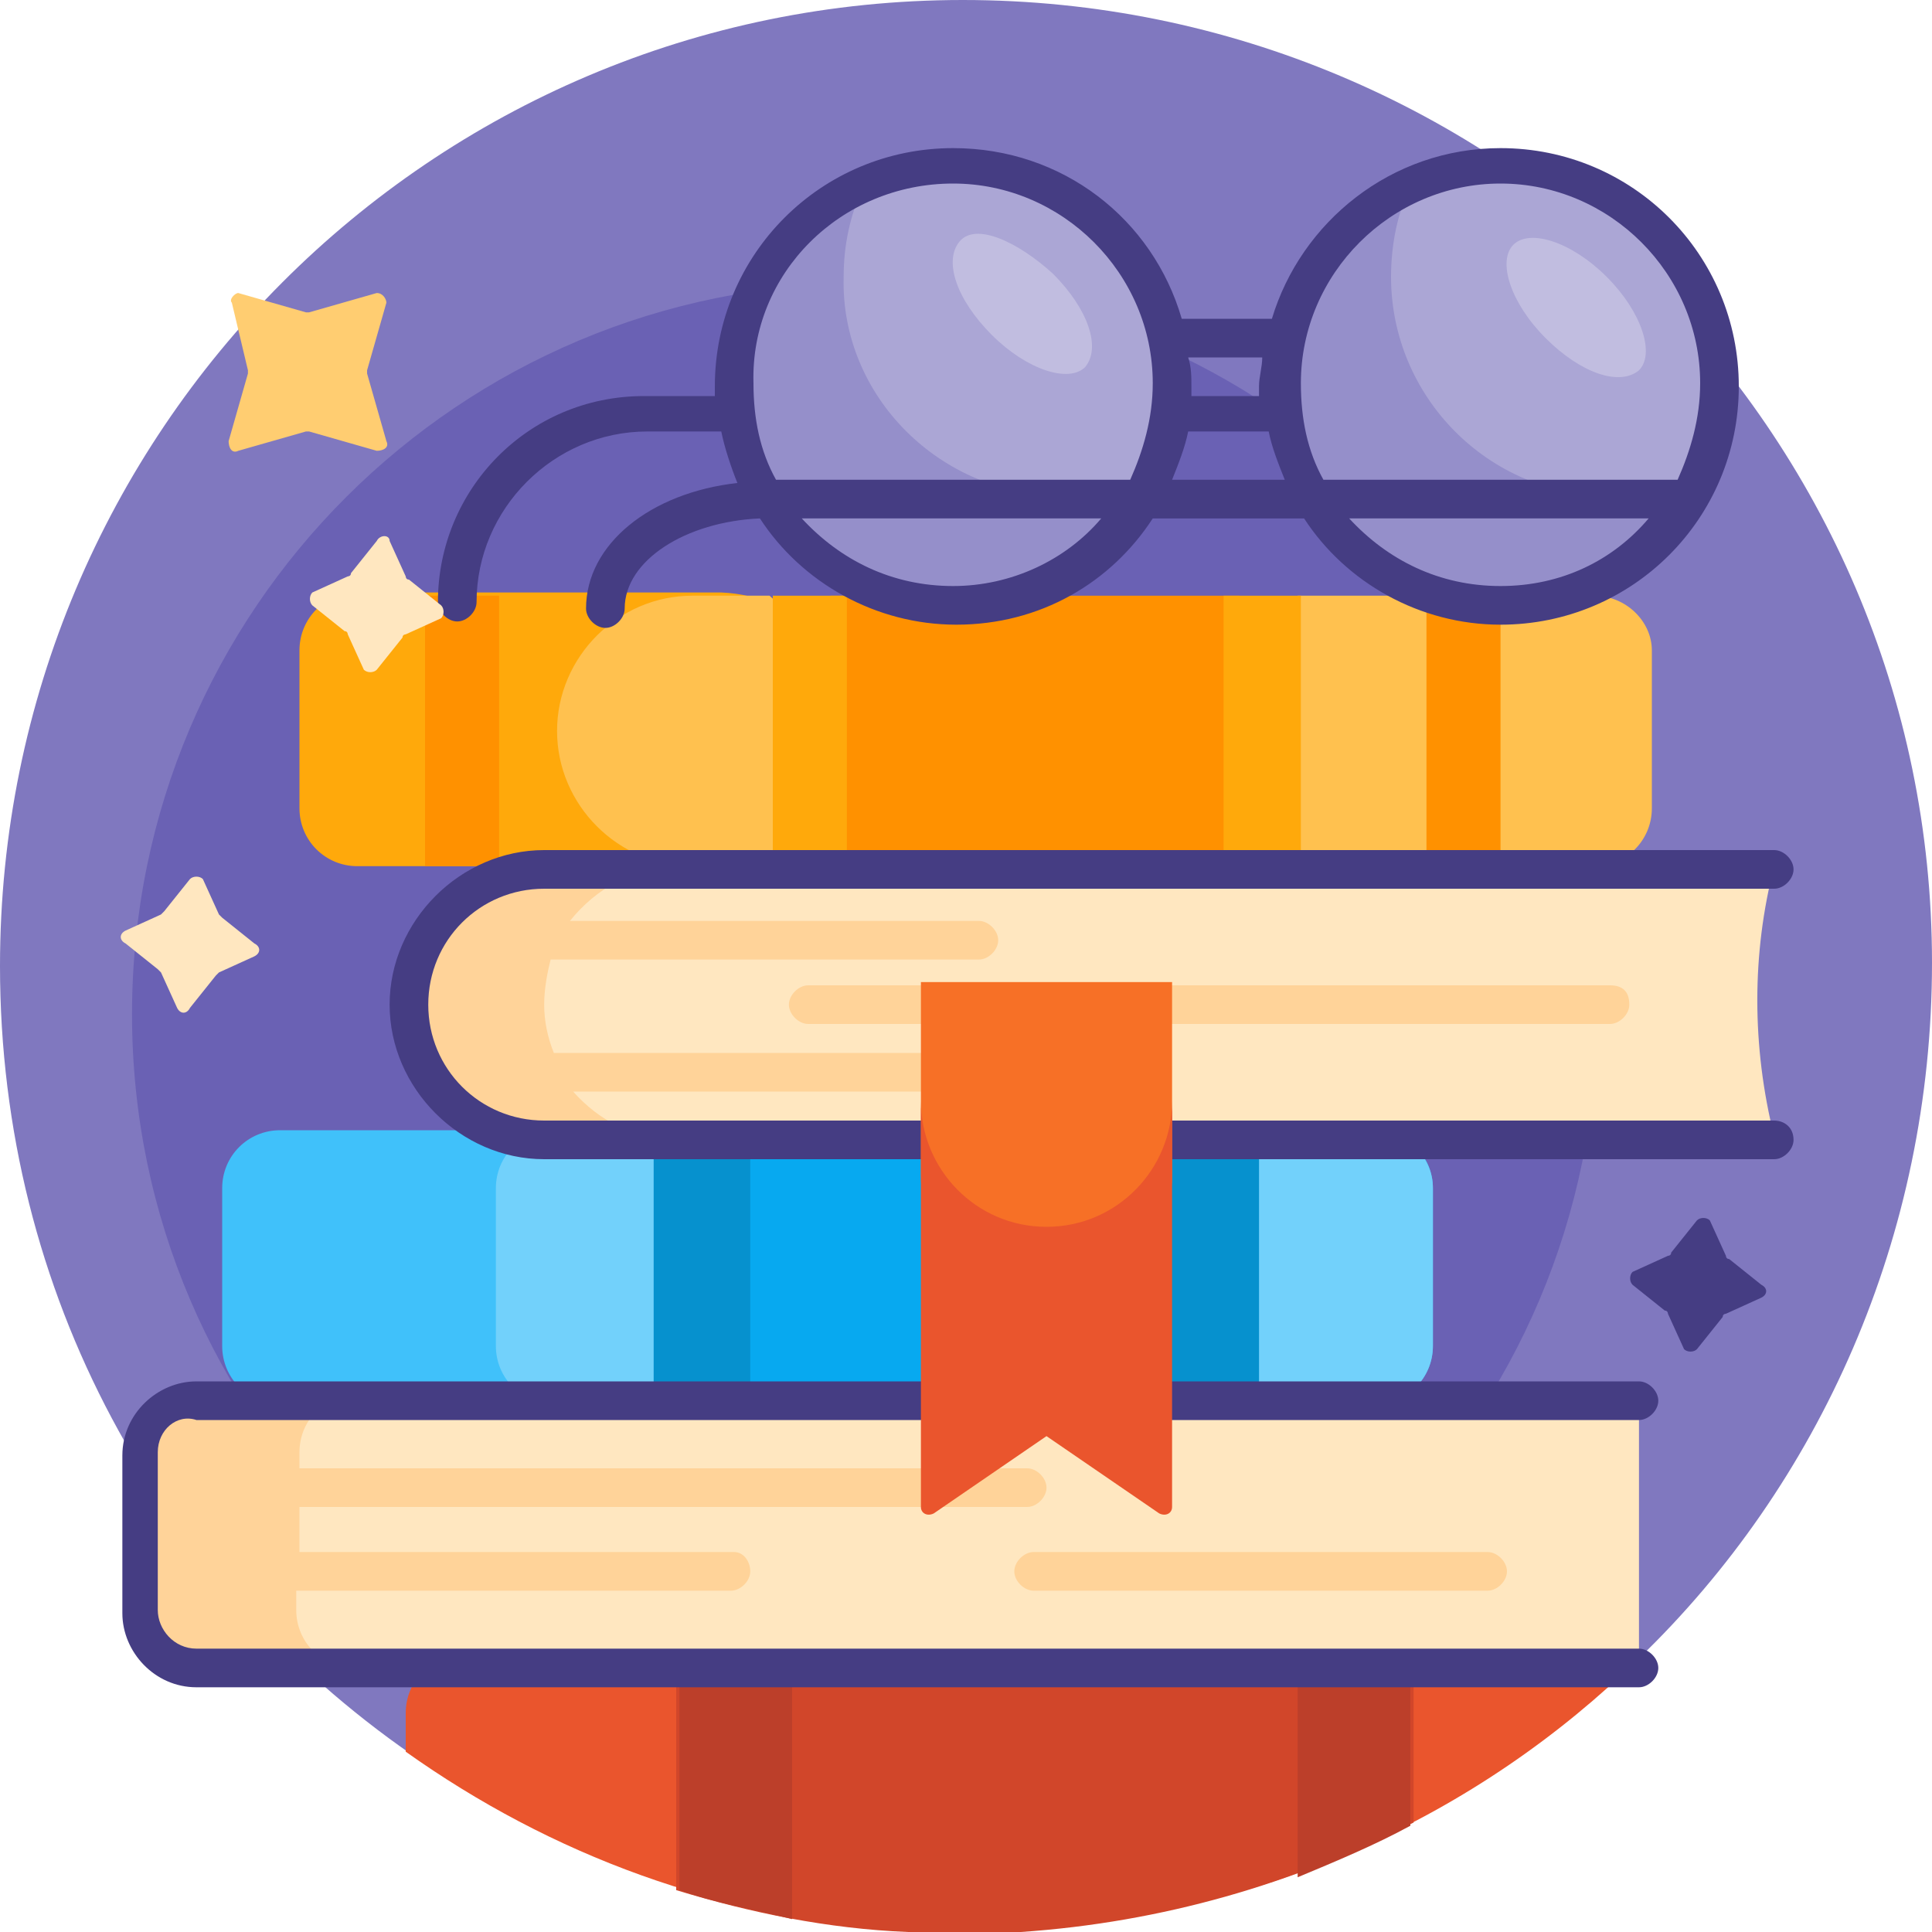
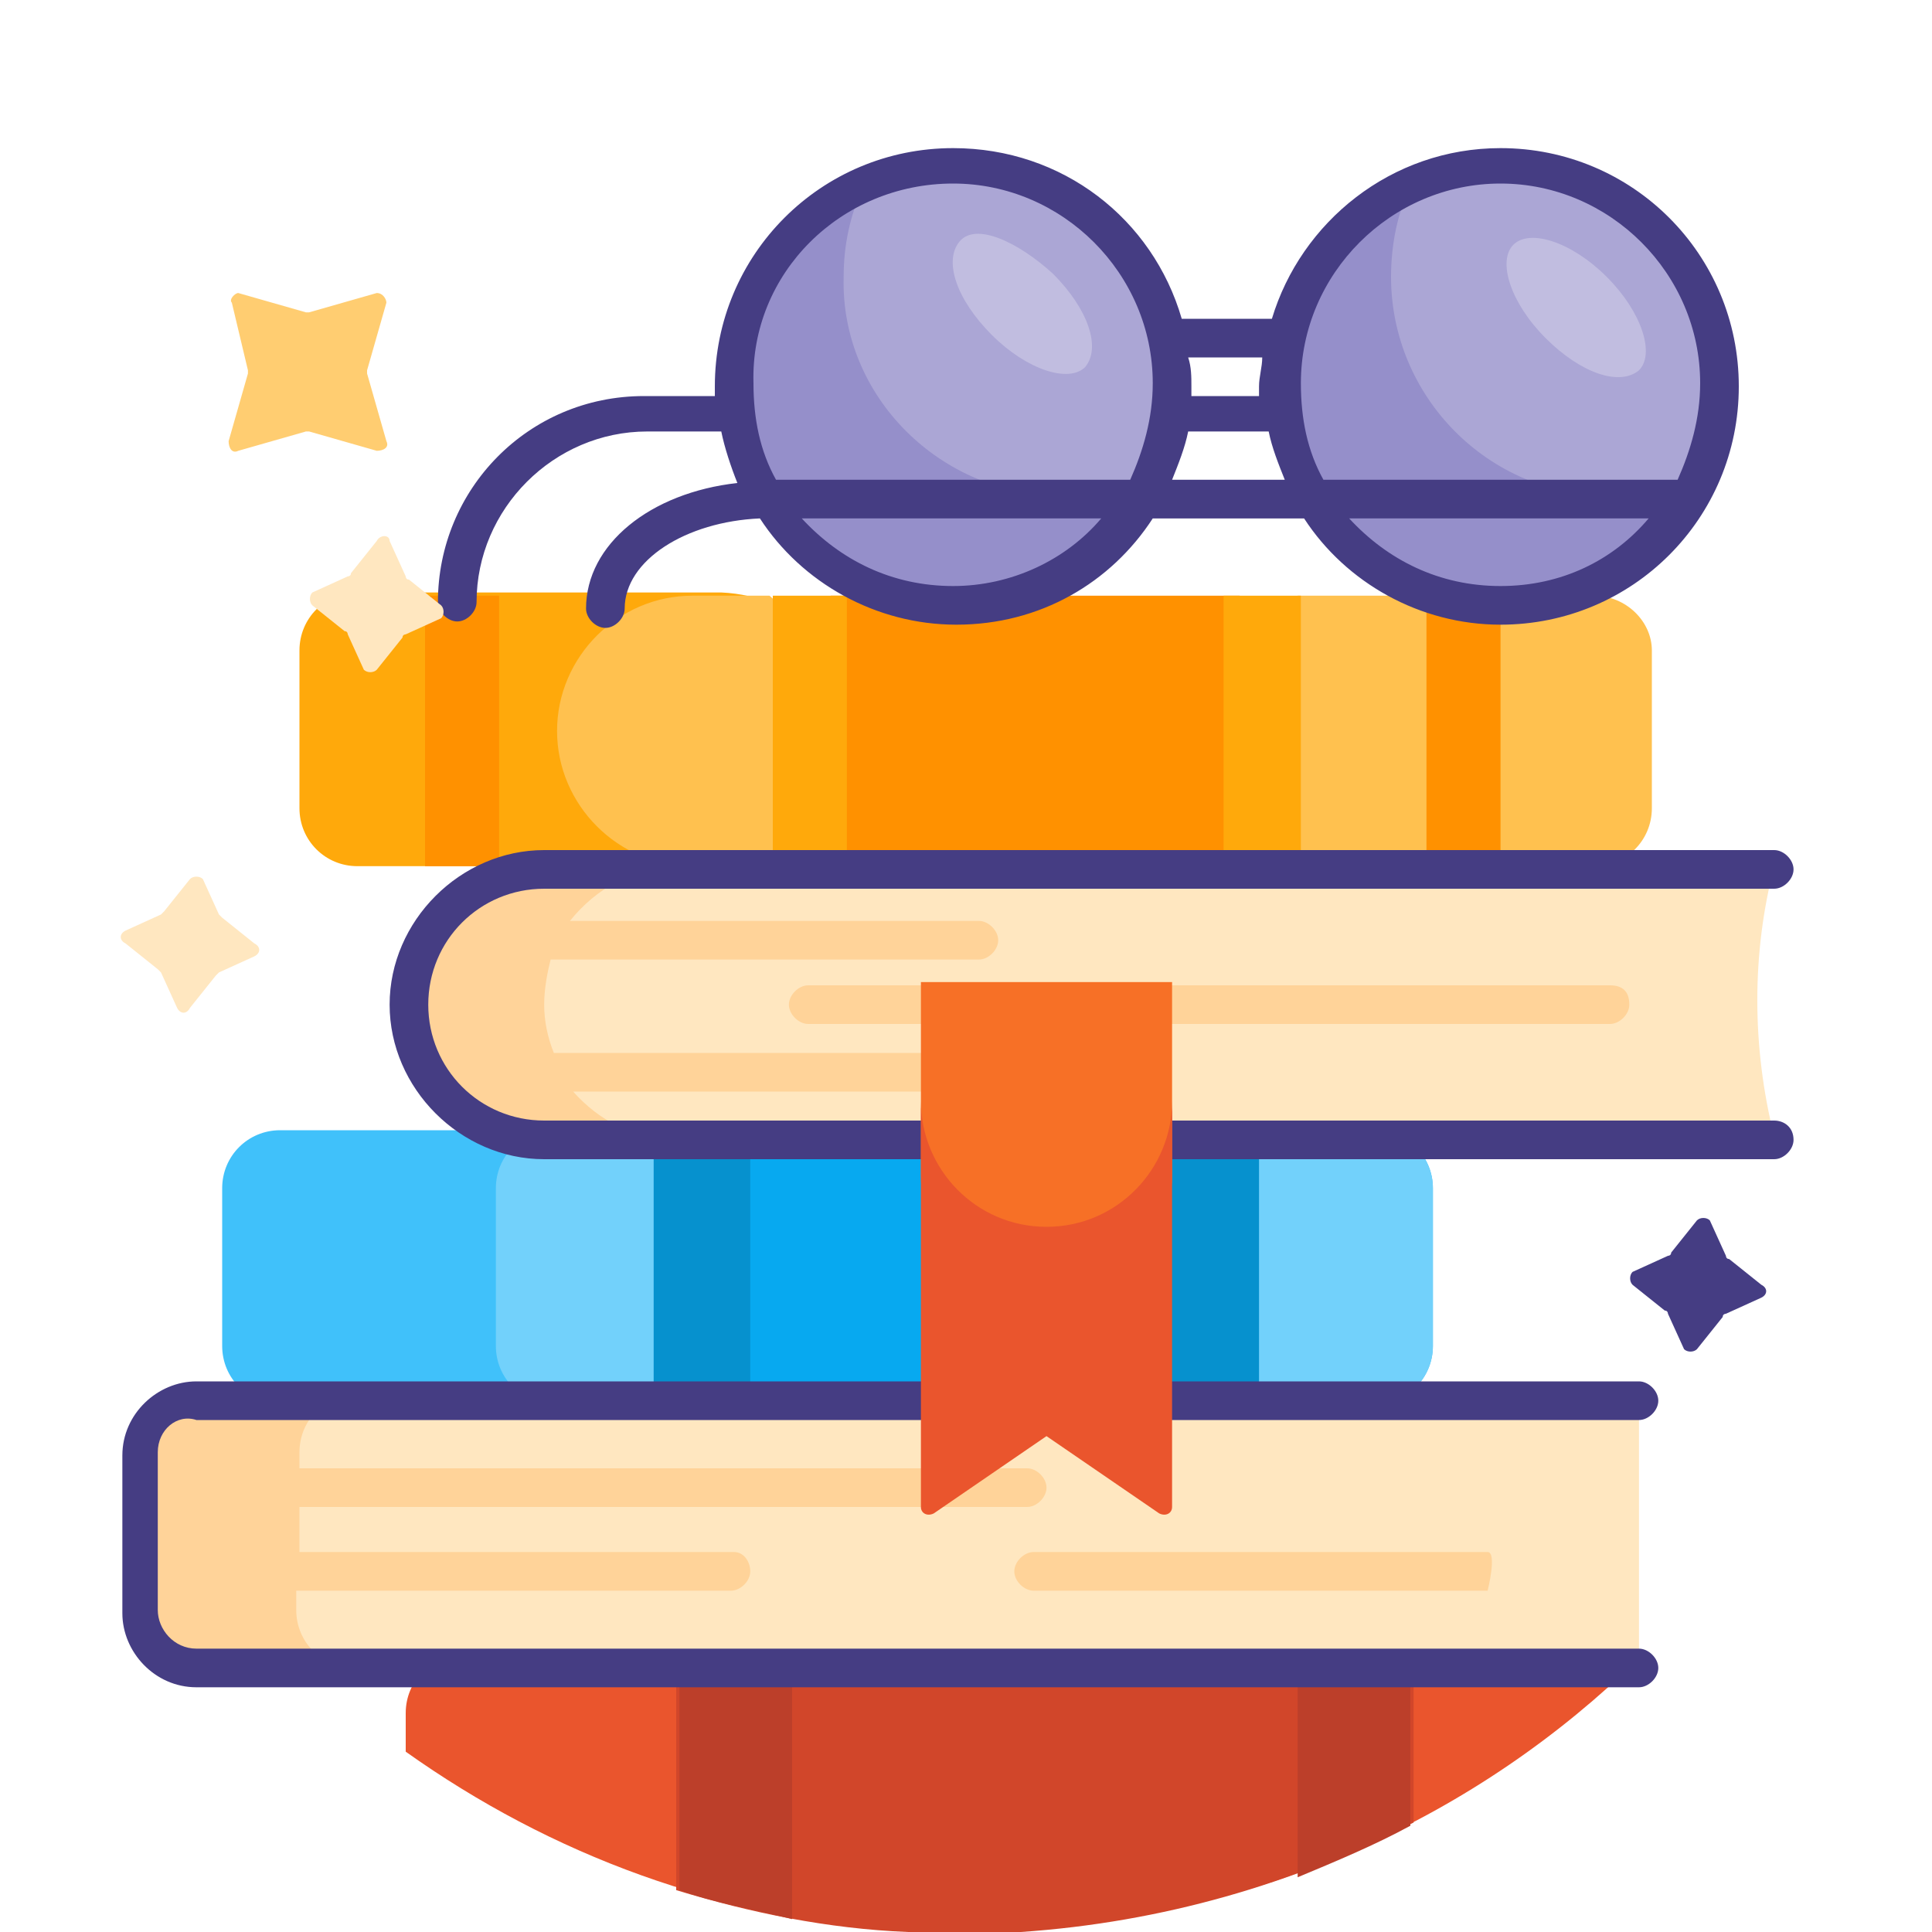
<svg xmlns="http://www.w3.org/2000/svg" version="1.1" id="Capa_1" x="0px" y="0px" width="60px" height="60px" viewBox="0 0 60 60" style="enable-background:new 0 0 60 60;" xml:space="preserve">
  <style type="text/css">
	.st0{fill:#8078BF;}
	.st1{fill:#6A61B4;}
	.st2{fill:#EA552D;}
	.st3{fill:#D1462A;}
	.st4{fill:#BC3F2A;}
	.st5{fill:#ABA6D5;}
	.st6{fill:#958FCA;}
	.st7{fill:#FFCD71;}
	.st8{fill:#40C1FA;}
	.st9{fill:#72D1FB;}
	.st10{fill:#07A9F0;}
	.st11{fill:#0691CE;}
	.st12{fill:#FFA90B;}
	.st13{fill:#FFC14F;}
	.st14{fill:#FF9100;}
	.st15{fill:#FFE7C0;}
	.st16{fill:#453D83;}
	.st17{fill:#C1BDE0;}
	.st18{fill:#FFD399;}
	.st19{fill:#F77026;}
</style>
  <g>
-     <path class="st0" d="M50.9,51.5c-2.7,2.6-6.2,4-9.9,4h-25c-1.1,0-2.2-0.3-3.2-1C5,49.1,0,40.2,0,30C0,13.4,13.4,0,29.9,0   C46.5,0,60,13.4,60,29.9C60,38.4,56.5,46.1,50.9,51.5z" />
-     <path class="st1" d="M49.6,31.5c0,12.6-10.2,22.7-22.7,22.7S4.1,44.1,4.1,31.5S14.3,8.8,26.8,8.8S49.6,19,49.6,31.5z" />
    <path class="st2" d="M50.9,51.5c-5,4.9-11.7,8-19.2,8.4h-3.5c-5.8-0.3-11.1-2.3-15.6-5.5v-1.2c0-1,0.8-1.8,1.8-1.8H50.9z" />
    <path class="st3" d="M43.9,56.6c-3.7,1.9-7.8,3.1-12.2,3.4h-3.5c-2.5-0.1-4.9-0.6-7.2-1.3v-7.1h22.9V56.6z" />
    <path class="st4" d="M43.8,51.6v5.1c-1.1,0.6-2.3,1.1-3.5,1.6v-6.6H43.8z M21.1,58.7c1.1,0.4,2.3,0.6,3.5,0.9v-8h-3.5V58.7z" />
    <path class="st5" d="M36.4,12c0,3.8-3.1,6.8-6.8,6.8s-6.8-3.1-6.8-6.8s3.1-6.8,6.8-6.8C33.3,5.2,36.4,8.2,36.4,12z M46.6,5.2   c-3.8,0-6.8,3.1-6.8,6.8s3.1,6.8,6.8,6.8s6.8-3.1,6.8-6.8S50.4,5.2,46.6,5.2z" />
    <path class="st6" d="M33,15.4c1,0,2-0.2,2.8-0.6c-1.1,2.4-3.5,4-6.2,4c-3.8,0-6.8-3.1-6.8-6.8c0-2.8,1.6-5.1,4-6.2   c-0.4,0.9-0.6,1.8-0.6,2.8C26.1,12.3,29.2,15.4,33,15.4z M50,15.4c-3.8,0-6.8-3.1-6.8-6.8c0-1,0.2-2,0.6-2.8c-2.4,1.1-4,3.5-4,6.2   c0,3.8,3.1,6.8,6.8,6.8c2.8,0,5.1-1.6,6.2-4C52,15.2,51,15.4,50,15.4z" />
    <path class="st7" d="M12,13.7c0.1,0.2-0.1,0.3-0.3,0.3l-2.1-0.6c0,0-0.1,0-0.1,0L7.4,14c-0.2,0.1-0.3-0.1-0.3-0.3l0.6-2.1   c0,0,0-0.1,0-0.1L7.2,9.4C7.1,9.3,7.3,9.1,7.4,9.1l2.1,0.6c0,0,0.1,0,0.1,0l2.1-0.6C11.9,9.1,12,9.3,12,9.4l-0.6,2.1   c0,0,0,0.1,0,0.1L12,13.7z" />
    <path class="st8" d="M44.5,36.9v4.9c0,1-0.8,1.8-1.8,1.8h-34c-1,0-1.8-0.8-1.8-1.8v-4.9c0-1,0.8-1.8,1.8-1.8h34   C43.7,35.1,44.5,35.9,44.5,36.9z" />
    <path class="st9" d="M44.5,36.9v4.9c0,1-0.8,1.8-1.8,1.8H17.2c-1,0-1.8-0.8-1.8-1.8v-4.9c0-1,0.8-1.8,1.8-1.8h25.5   C43.7,35.2,44.5,35.9,44.5,36.9z" />
    <path class="st10" d="M38.2,35.2v8.4H21.6v-8.4H38.2z" />
    <path class="st11" d="M23.3,43.6h-3v-8.4h3V43.6z M39.1,35.2h-3v8.4h3V35.2z" />
    <path class="st12" d="M26.7,22.7c0,2.3-1.9,4.2-4.2,4.2H11.1c-1,0-1.8-0.8-1.8-1.8v-4.9c0-1,0.8-1.8,1.8-1.8h11.3   C24.8,18.5,26.7,20.4,26.7,22.7z" />
    <path class="st13" d="M51.3,20.2v4.9c0,1-0.8,1.8-1.8,1.8H21.5c-2.3,0-4.2-1.9-4.2-4.2s1.9-4.2,4.2-4.2h2.4l1.2,1.1h14.3l0.9-1.1   h9.2C50.5,18.5,51.3,19.3,51.3,20.2L51.3,20.2z" />
    <path class="st14" d="M38.5,18.5v8.4H25.8v-8.4H38.5z M15.5,18.5v8.4h-2.3v-8.4H15.5z M46.6,18.5v8.4h-2.3v-8.4H46.6z" />
    <path class="st12" d="M26.3,18.5v8.4h-2.3v-8.4H26.3z M40.4,18.5v8.4H38v-8.4H40.4z" />
    <path class="st15" d="M6.1,43.3h44.8v8.4H6.1c-1,0-1.8-0.8-1.8-1.8v-4.9C4.3,44.1,5.1,43.3,6.1,43.3z M16.9,26.9   c-2.3,0-4.2,1.9-4.2,4.2c0,2.3,1.9,4.2,4.2,4.2h38.2c-0.7-2.8-0.7-5.7,0-8.4H16.9z" />
    <path class="st16" d="M46.6,4.6c-3.4,0-6.2,2.3-7.1,5.3h-2.8c-0.9-3.1-3.7-5.3-7.1-5.3c-4.1,0-7.4,3.3-7.4,7.4c0,0.1,0,0.2,0,0.3   h-2.2c-3.6,0-6.4,2.9-6.4,6.4c0,0.3,0.3,0.6,0.6,0.6c0.3,0,0.6-0.3,0.6-0.6c0-2.9,2.4-5.3,5.3-5.3h2.3c0,0,0,0,0,0   c0.1,0.5,0.3,1.1,0.5,1.6c-2.7,0.3-4.7,1.9-4.7,3.9c0,0.3,0.3,0.6,0.6,0.6s0.6-0.3,0.6-0.6c0-1.5,1.9-2.7,4.2-2.8   c1.3,2,3.6,3.3,6.1,3.3c2.6,0,4.8-1.3,6.1-3.3h4.7c1.3,2,3.6,3.3,6.1,3.3c4.1,0,7.4-3.3,7.4-7.4S50.7,4.6,46.6,4.6L46.6,4.6z    M46.6,5.7c3.4,0,6.2,2.8,6.2,6.2c0,1.1-0.3,2.1-0.7,3h-11c-0.5-0.9-0.7-1.9-0.7-3C40.4,8.5,43.2,5.7,46.6,5.7z M39.2,11.1   c0,0.3-0.1,0.6-0.1,0.9c0,0.1,0,0.2,0,0.3H37c0-0.1,0-0.2,0-0.3c0-0.3,0-0.6-0.1-0.9H39.2z M29.6,5.7c3.4,0,6.2,2.8,6.2,6.2   c0,1.1-0.3,2.1-0.7,3h-11c-0.5-0.9-0.7-1.9-0.7-3C23.3,8.5,26.1,5.7,29.6,5.7z M29.6,18.2c-1.9,0-3.5-0.8-4.7-2.1h9.3   C33.1,17.4,31.4,18.2,29.6,18.2z M36.4,14.9c0.2-0.5,0.4-1,0.5-1.5h2.5c0.1,0.5,0.3,1,0.5,1.5H36.4z M46.6,18.2   c-1.9,0-3.5-0.8-4.7-2.1h9.3C50.1,17.4,48.5,18.2,46.6,18.2z" />
    <path class="st17" d="M32.7,8.5c1.1,1.1,1.5,2.3,1,2.9c-0.5,0.5-1.8,0.1-2.9-1s-1.5-2.3-1-2.9S31.6,7.5,32.7,8.5z M47,7.6   c-0.5,0.5-0.1,1.8,1,2.9c1.1,1.1,2.3,1.5,2.9,1c0.5-0.5,0.1-1.8-1-2.9C48.8,7.5,47.5,7.1,47,7.6z" />
    <path class="st15" d="M12.1,16.8l0.5,1.1c0,0,0,0.1,0.1,0.1l1,0.8c0.1,0.1,0.1,0.3,0,0.4l-1.1,0.5c0,0-0.1,0-0.1,0.1l-0.8,1   c-0.1,0.1-0.3,0.1-0.4,0l-0.5-1.1c0,0,0-0.1-0.1-0.1l-1-0.8c-0.1-0.1-0.1-0.3,0-0.4l1.1-0.5c0,0,0.1,0,0.1-0.1l0.8-1   C11.8,16.6,12.1,16.6,12.1,16.8z M5.9,27.3l-0.8,1c0,0-0.1,0.1-0.1,0.1l-1.1,0.5c-0.2,0.1-0.2,0.3,0,0.4l1,0.8c0,0,0.1,0.1,0.1,0.1   l0.5,1.1c0.1,0.2,0.3,0.2,0.4,0l0.8-1c0,0,0.1-0.1,0.1-0.1l1.1-0.5c0.2-0.1,0.2-0.3,0-0.4l-1-0.8c0,0-0.1-0.1-0.1-0.1l-0.5-1.1   C6.2,27.2,6,27.2,5.9,27.3z" />
    <path class="st16" d="M54.7,40.3l-1.1,0.5c0,0-0.1,0-0.1,0.1l-0.8,1c-0.1,0.1-0.3,0.1-0.4,0l-0.5-1.1c0,0,0-0.1-0.1-0.1l-1-0.8   c-0.1-0.1-0.1-0.3,0-0.4l1.1-0.5c0,0,0.1,0,0.1-0.1l0.8-1c0.1-0.1,0.3-0.1,0.4,0l0.5,1.1c0,0,0,0.1,0.1,0.1l1,0.8   C54.9,40,54.9,40.2,54.7,40.3z" />
-     <path class="st18" d="M12.7,31.1c0-2.3,1.9-4.2,4.2-4.2h4.2c-1.4,0-2.6,0.7-3.4,1.7h12.7c0.3,0,0.6,0.3,0.6,0.6   c0,0.3-0.3,0.6-0.6,0.6H17.1c-0.1,0.4-0.2,0.9-0.2,1.4c0,0.5,0.1,1,0.3,1.5h13.2c0.3,0,0.6,0.3,0.6,0.6c0,0.3-0.3,0.6-0.6,0.6H17.8   c0.8,0.9,1.9,1.5,3.3,1.5h-4.2C14.5,35.3,12.7,33.5,12.7,31.1z M50,30.6H25.1c-0.3,0-0.6,0.3-0.6,0.6c0,0.3,0.3,0.6,0.6,0.6H50   c0.3,0,0.6-0.3,0.6-0.6C50.6,30.8,50.4,30.6,50,30.6z M46.2,48.2H32.1c-0.3,0-0.6,0.3-0.6,0.6s0.3,0.6,0.6,0.6h14.1   c0.3,0,0.6-0.3,0.6-0.6S46.5,48.2,46.2,48.2L46.2,48.2z M22.8,48.2H9.3v-1.4h22.6c0.3,0,0.6-0.3,0.6-0.6c0-0.3-0.3-0.6-0.6-0.6H9.3   v-0.5c0-1,0.8-1.8,1.8-1.8H6.1c-1,0-1.8,0.8-1.8,1.8V50c0,1,0.8,1.8,1.8,1.8H11c-1,0-1.8-0.8-1.8-1.8v-0.6h13.5   c0.3,0,0.6-0.3,0.6-0.6S23.1,48.2,22.8,48.2z" />
+     <path class="st18" d="M12.7,31.1c0-2.3,1.9-4.2,4.2-4.2h4.2c-1.4,0-2.6,0.7-3.4,1.7h12.7c0.3,0,0.6,0.3,0.6,0.6   c0,0.3-0.3,0.6-0.6,0.6H17.1c-0.1,0.4-0.2,0.9-0.2,1.4c0,0.5,0.1,1,0.3,1.5h13.2c0.3,0,0.6,0.3,0.6,0.6c0,0.3-0.3,0.6-0.6,0.6H17.8   c0.8,0.9,1.9,1.5,3.3,1.5h-4.2C14.5,35.3,12.7,33.5,12.7,31.1z M50,30.6H25.1c-0.3,0-0.6,0.3-0.6,0.6c0,0.3,0.3,0.6,0.6,0.6H50   c0.3,0,0.6-0.3,0.6-0.6C50.6,30.8,50.4,30.6,50,30.6z M46.2,48.2H32.1c-0.3,0-0.6,0.3-0.6,0.6s0.3,0.6,0.6,0.6h14.1   S46.5,48.2,46.2,48.2L46.2,48.2z M22.8,48.2H9.3v-1.4h22.6c0.3,0,0.6-0.3,0.6-0.6c0-0.3-0.3-0.6-0.6-0.6H9.3   v-0.5c0-1,0.8-1.8,1.8-1.8H6.1c-1,0-1.8,0.8-1.8,1.8V50c0,1,0.8,1.8,1.8,1.8H11c-1,0-1.8-0.8-1.8-1.8v-0.6h13.5   c0.3,0,0.6-0.3,0.6-0.6S23.1,48.2,22.8,48.2z" />
    <path class="st16" d="M4.9,45.1V50c0,0.6,0.5,1.2,1.2,1.2h44.8c0.3,0,0.6,0.3,0.6,0.6c0,0.3-0.3,0.6-0.6,0.6H6.1   c-1.3,0-2.3-1.1-2.3-2.3v-4.9c0-1.3,1.1-2.3,2.3-2.3h44.8c0.3,0,0.6,0.3,0.6,0.6c0,0.3-0.3,0.6-0.6,0.6H6.1   C5.5,43.9,4.9,44.4,4.9,45.1z M55.1,34.8H16.9c-2,0-3.6-1.6-3.6-3.6s1.6-3.6,3.6-3.6h38.2c0.3,0,0.6-0.3,0.6-0.6   c0-0.3-0.3-0.6-0.6-0.6H16.9c-2.6,0-4.8,2.2-4.8,4.8s2.2,4.8,4.8,4.8h38.2c0.3,0,0.6-0.3,0.6-0.6C55.7,35,55.4,34.8,55.1,34.8z" />
    <path class="st19" d="M28.6,36.5v-6h7.8v6c0,2.1-1.7,3.9-3.9,3.9C30.3,40.4,28.6,38.7,28.6,36.5L28.6,36.5z" />
    <path class="st2" d="M36.4,34.2v12.6c0,0.2-0.2,0.3-0.4,0.2l-3.5-2.4L29,47c-0.2,0.1-0.4,0-0.4-0.2V34.2c0,2.1,1.7,3.9,3.9,3.9   S36.4,36.3,36.4,34.2L36.4,34.2z" />
  </g>
</svg>